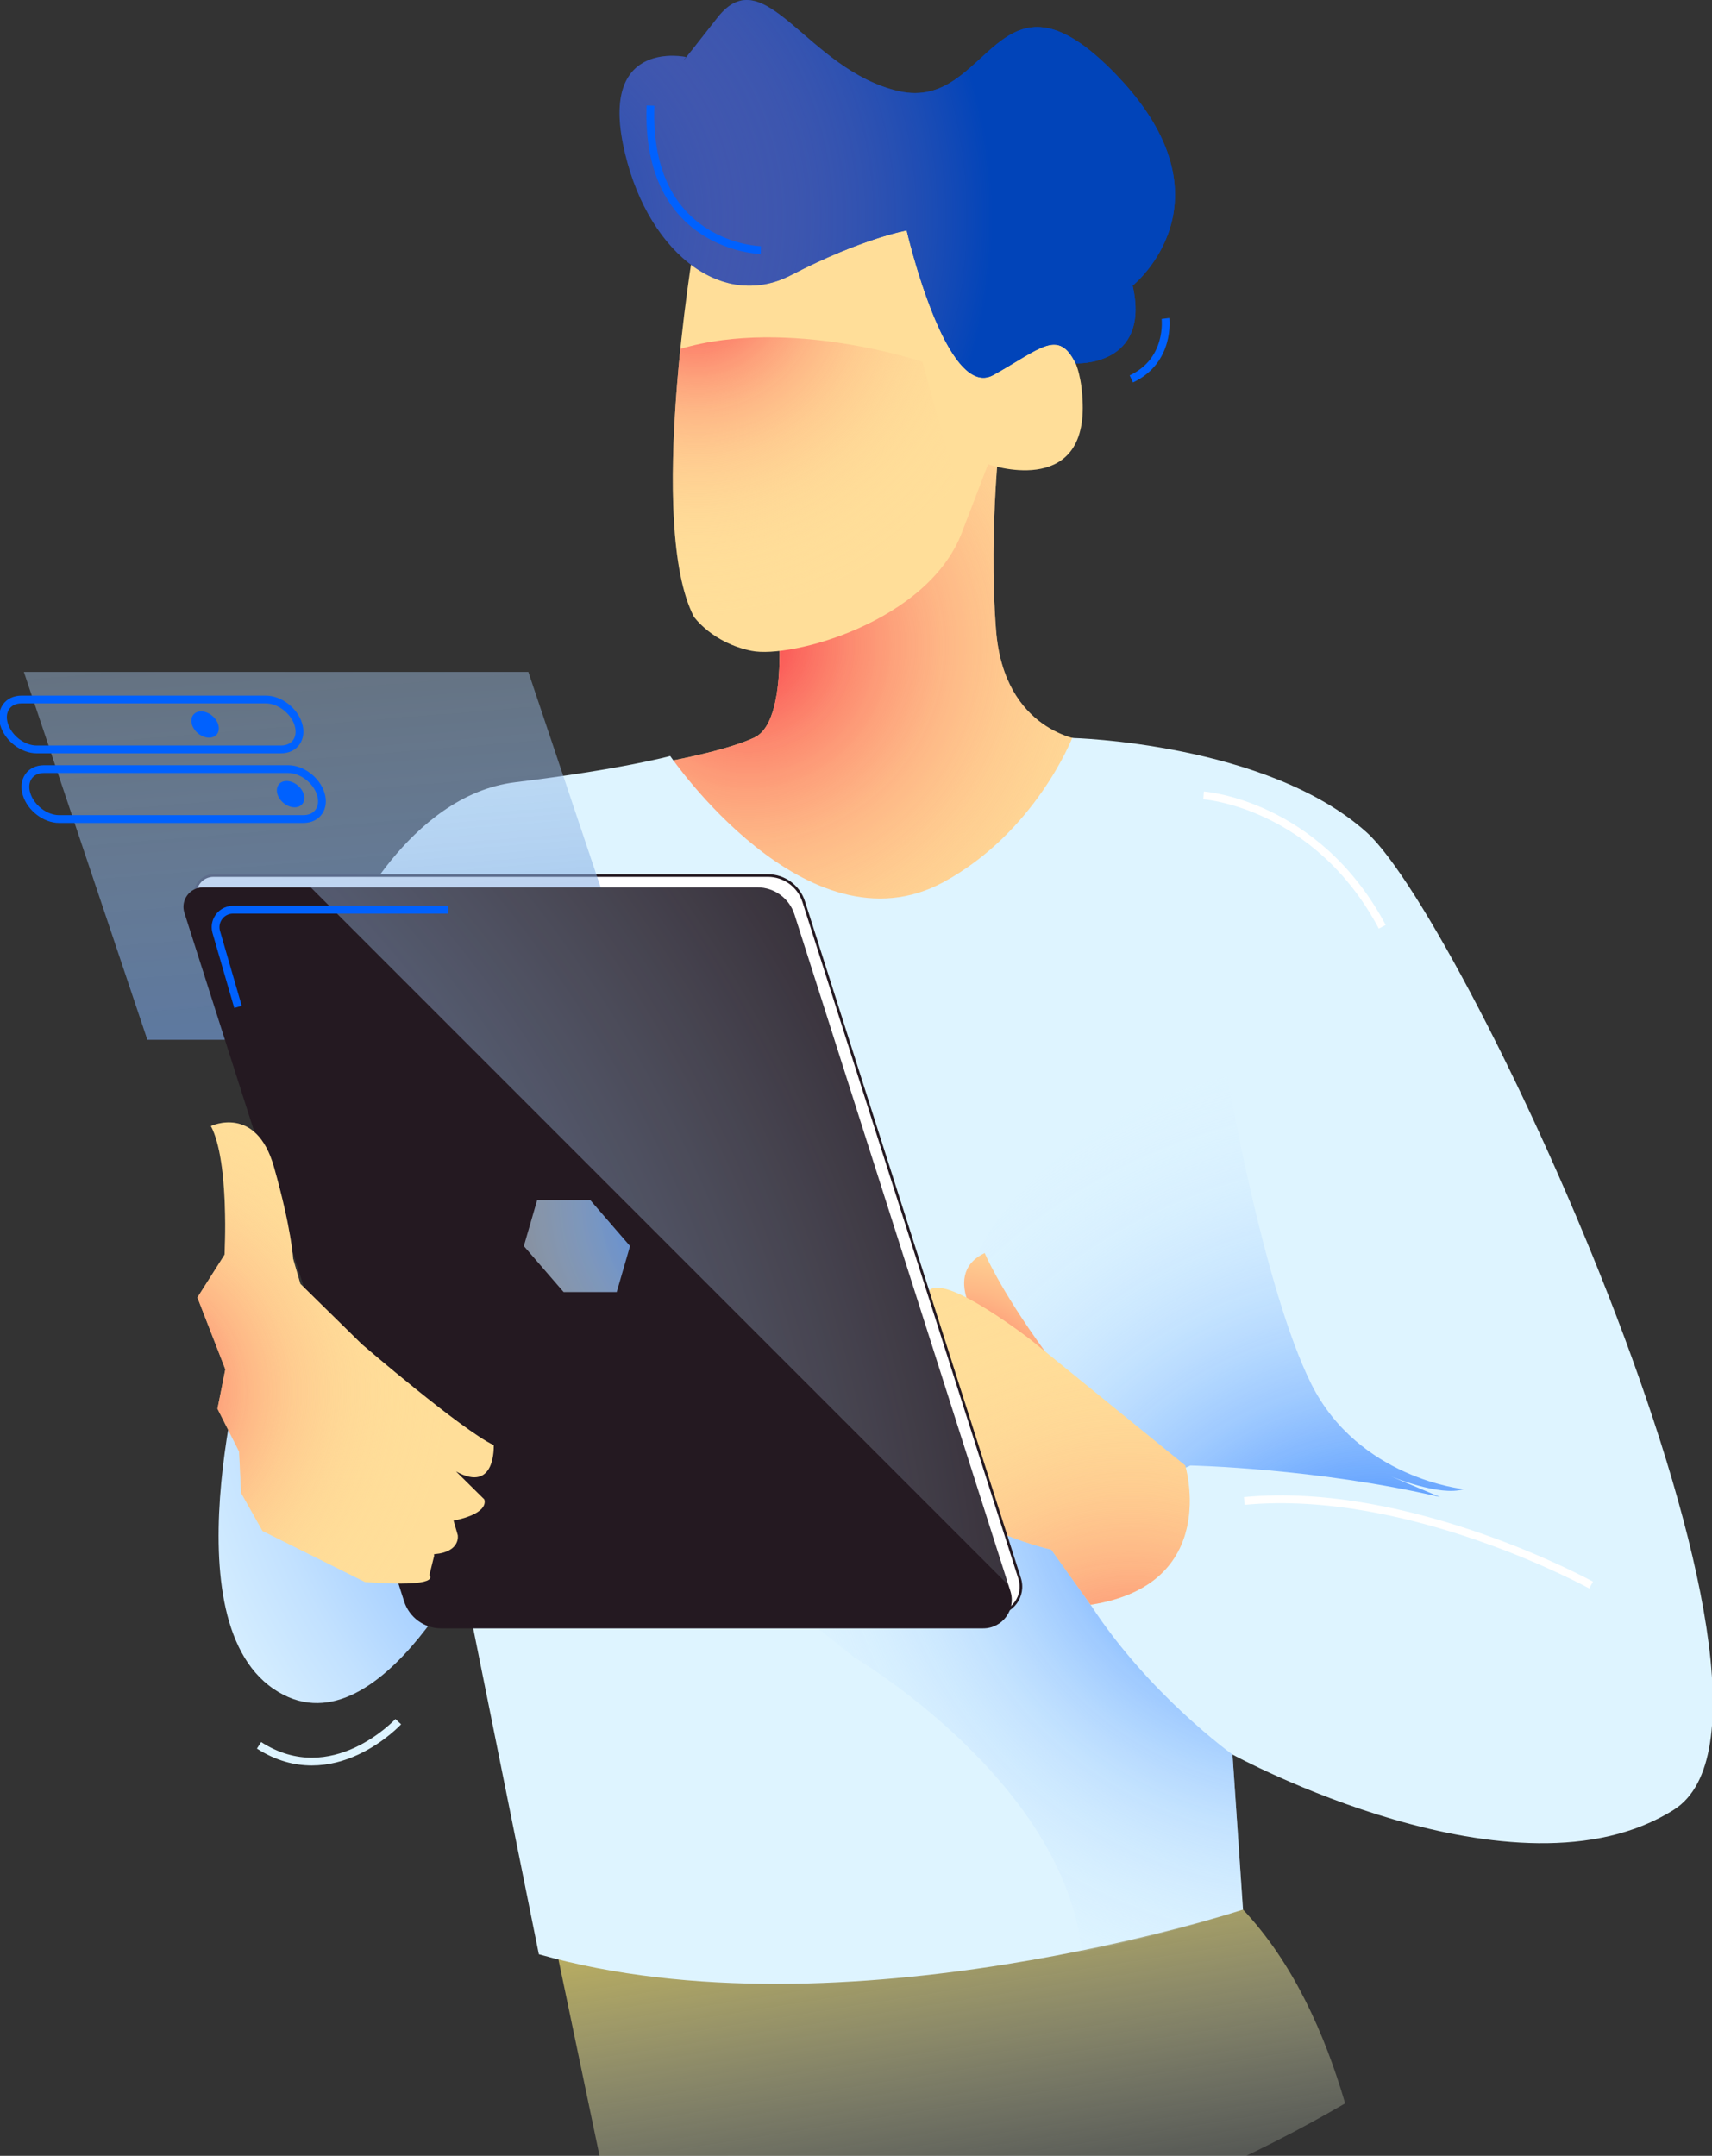
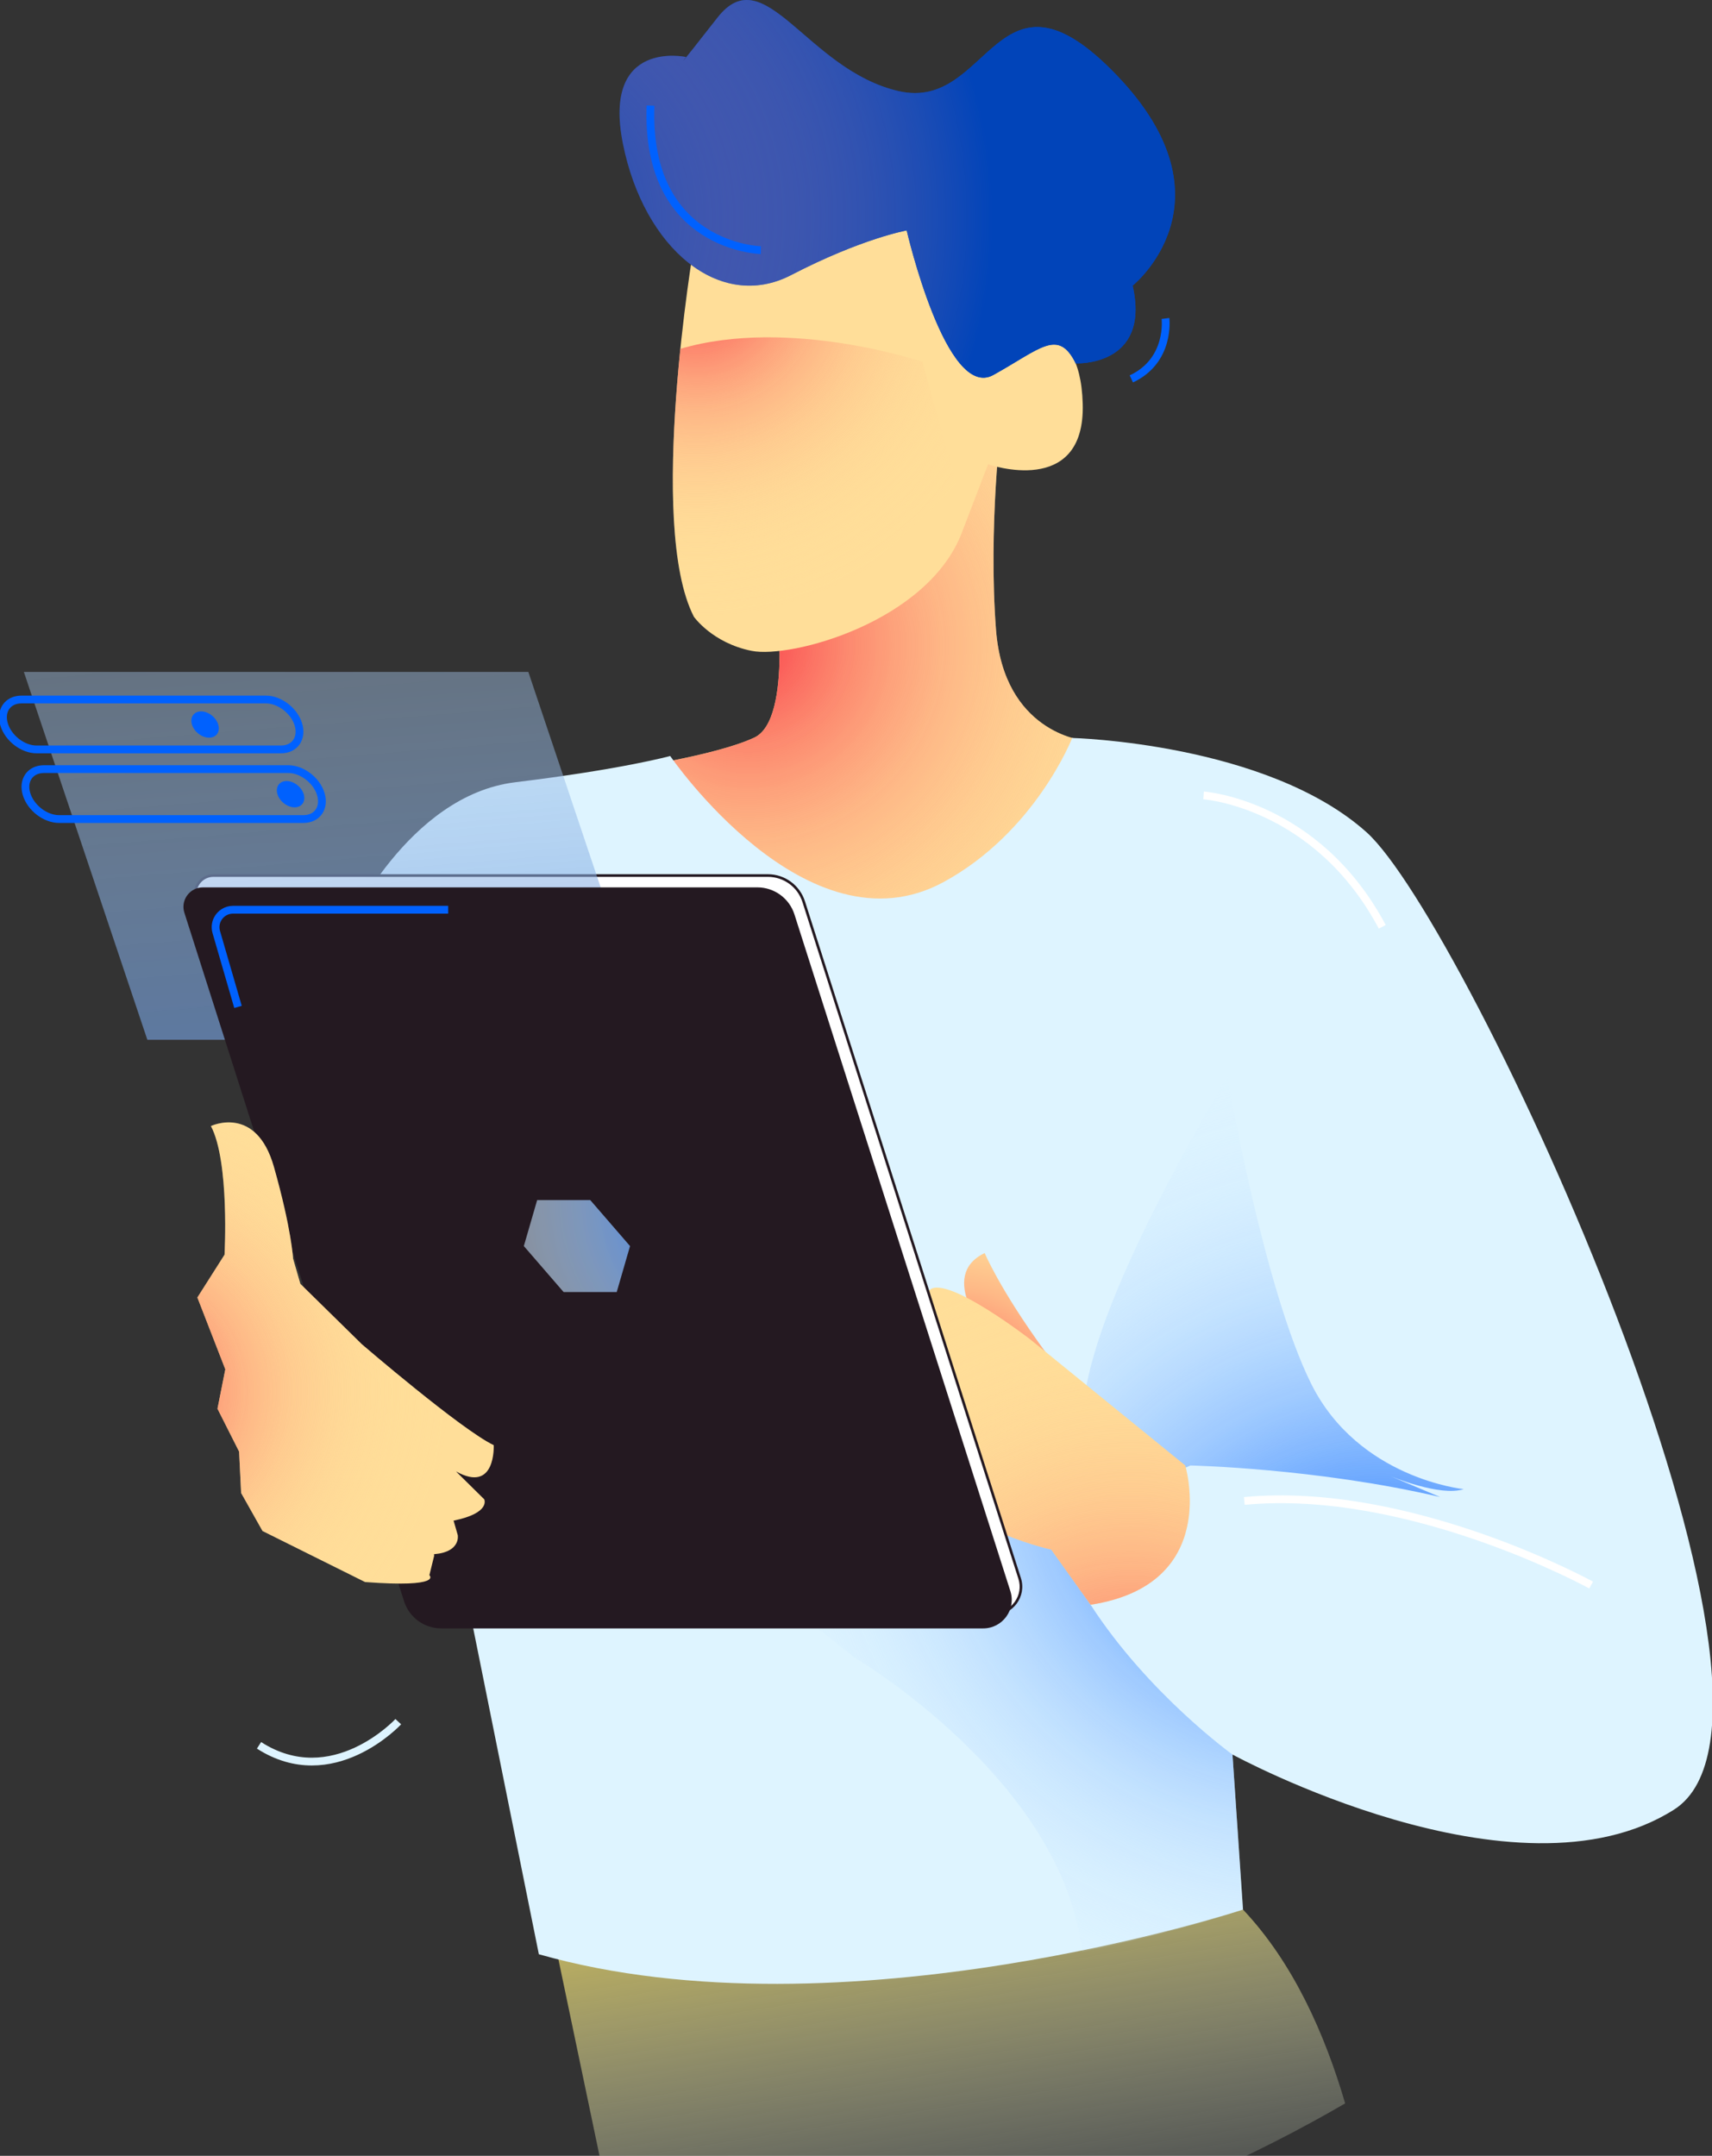
<svg xmlns="http://www.w3.org/2000/svg" width="220" height="277" viewBox="0 0 220 277" fill="none">
  <rect x="0" y="0" width="220" height="277" fill="#333333" stroke="none" />
  <g clip-path="url(#clip0_630_1606)">
    <path d="M81.223 297L71.269 249.41C71.269 249.41 142.511 227.126 159.73 245.358C166.193 252.199 170.275 261.416 172.858 270.266C149.243 284.001 119.234 294.258 81.223 297Z" fill="url(#paint0_linear_630_1606)" />
-     <path d="M32.103 171.079C32.103 171.079 21.299 207.544 35.142 216.998C48.769 226.307 62.153 197.077 62.153 197.077L32.103 171.079Z" fill="url(#paint1_radial_630_1606)" />
    <path d="M99.631 75.529C99.631 75.529 101.994 92.411 96.93 94.774C91.865 97.138 80.048 98.826 80.048 98.826L104.696 131.577L133.057 106.929L139.135 95.112C139.135 95.112 129.005 94.099 127.993 80.931C126.98 67.763 128.668 54.258 128.668 54.258L101.657 63.036L99.631 75.529Z" fill="#FFDE99" />
    <path d="M99.631 75.529C99.631 75.529 101.994 92.411 96.93 94.774C91.865 97.138 80.048 98.826 80.048 98.826L103.683 137.317L133.057 106.929L139.135 95.112C139.135 95.112 129.005 94.099 127.993 80.931C126.98 67.763 128.668 54.258 128.668 54.258L101.657 63.036L99.631 75.529Z" fill="url(#paint2_radial_630_1606)" />
    <path d="M89.164 31.634C89.164 31.634 83.087 67.423 89.164 79.241C89.164 79.241 91.528 82.617 96.592 83.63C101.657 84.643 119.214 79.916 123.603 68.436C127.993 56.956 126.98 59.657 126.98 59.657C126.98 59.657 139.472 64.047 139.135 51.892C138.797 39.737 130.356 43.451 130.356 43.451L118.539 23.53L98.618 22.18L89.164 31.634Z" fill="#FFDE99" />
    <path d="M99.587 83.7L94.901 83.18C91.001 81.863 89.164 79.243 89.164 79.243C85.501 72.119 86.254 56.277 87.432 44.821C101.441 40.702 118.539 46.492 118.539 46.492L122.928 62.361L100.333 83.623C100.077 83.653 99.83 83.68 99.587 83.7Z" fill="url(#paint3_radial_630_1606)" />
    <path d="M116.513 29.609C116.513 29.609 121.578 51.556 127.655 48.179C133.732 44.803 135.981 42.159 138.233 46.687C138.233 46.687 147.913 47.166 145.55 36.7C145.55 36.7 159.055 25.895 143.524 9.688C127.993 -6.518 127.317 14.415 115.5 11.714C103.683 9.013 98.281 -5.505 92.203 2.26C86.126 10.026 88.151 7.325 88.151 7.325C88.151 7.325 77.347 4.962 80.048 18.467C82.749 31.973 92.541 40.076 101.657 35.349C110.773 30.622 116.513 29.609 116.513 29.609Z" fill="#0144B9" />
    <path d="M116.513 29.609C116.513 29.609 121.578 51.556 127.655 48.179C133.732 44.803 135.981 42.159 138.233 46.687C138.233 46.687 147.913 47.166 145.55 36.7C145.55 36.7 159.055 25.895 143.524 9.688C127.993 -6.518 127.317 14.415 115.5 11.714C103.683 9.013 98.281 -5.505 92.203 2.26C86.126 10.026 88.151 7.325 88.151 7.325C88.151 7.325 77.347 4.962 80.048 18.467C82.749 31.973 92.541 40.076 101.657 35.349C110.773 30.622 116.513 29.609 116.513 29.609Z" fill="url(#paint4_radial_630_1606)" />
    <path d="M137.784 94.821C137.784 94.821 162.769 95.449 175.6 106.929C188.43 118.409 235.362 219.7 215.103 232.53C194.845 245.361 158.38 225.44 158.38 225.44L159.731 245.361C159.731 245.361 108.41 262.243 69.244 251.101L59.452 202.481L54.725 183.911L44.596 119.422C44.596 119.422 52.362 102.202 66.205 100.514C80.048 98.826 86.126 97.138 86.126 97.138C86.126 97.138 103.723 122.852 121.24 113.344C133.057 106.929 137.784 94.821 137.784 94.821Z" fill="#DEF4FF" />
-     <path d="M152.978 188.3C152.978 188.3 169.185 188.637 185.054 192.351L178.638 189.65C178.638 189.65 185.054 192.351 188.092 191.338C188.092 191.338 174.587 189.988 168.509 177.833C162.432 165.678 157.705 138.329 157.705 138.329C157.705 138.329 124.279 145.082 121.578 174.794C118.876 204.506 152.978 188.3 152.978 188.3Z" fill="url(#paint5_radial_630_1606)" />
+     <path d="M152.978 188.3C152.978 188.3 169.185 188.637 185.054 192.351L178.638 189.65C178.638 189.65 185.054 192.351 188.092 191.338C188.092 191.338 174.587 189.988 168.509 177.833C162.432 165.678 157.705 138.329 157.705 138.329C118.876 204.506 152.978 188.3 152.978 188.3Z" fill="url(#paint5_radial_630_1606)" />
    <path d="M144.753 186.428C139.057 180.286 126.868 171.525 126.868 171.525C126.868 171.525 120.406 163.935 126.537 161.004C126.537 161.004 128.418 165.545 134.121 173.415C137.72 178.382 142.049 183.399 144.753 186.428Z" fill="url(#paint6_radial_630_1606)" />
    <path d="M95.917 201.467C96.592 201.467 107.059 183.91 107.059 183.91L120.902 177.157L140.148 206.194C147.576 217.674 158.38 225.44 158.38 225.44L159.731 245.36C159.731 245.36 151.475 248.206 139.037 250.789C136.65 228.765 109.76 212.947 109.76 212.947C109.76 212.947 95.242 201.467 95.917 201.467Z" fill="url(#paint7_radial_630_1606)" />
    <path d="M152.303 188.298C152.303 188.298 156.945 203.597 140.148 206.193L135.083 199.103C135.083 199.103 119.552 195.726 118.877 186.948C118.877 186.948 109.085 197.752 106.384 196.402L104.696 187.843C104.696 187.843 117.708 166.993 119.552 165.677C121.915 163.989 132.382 172.092 132.382 172.092L152.303 188.298Z" fill="#FFDE99" />
    <path d="M152.303 188.298C152.303 188.298 156.945 203.597 140.148 206.193L135.083 199.103C135.083 199.103 119.552 195.726 118.877 186.948C118.877 186.948 109.085 197.752 106.384 196.402L104.696 187.843C104.696 187.843 117.708 166.993 119.552 165.677C121.915 163.989 132.382 172.092 132.382 172.092L152.303 188.298Z" fill="url(#paint8_radial_630_1606)" />
    <path d="M127.695 207.373C128.827 207.373 129.856 206.85 130.521 205.938C131.187 205.027 131.372 203.886 131.031 202.809L103.284 115.863C102.643 113.851 100.789 112.497 98.679 112.497H27.43C26.677 112.497 25.989 112.845 25.546 113.456C25.104 114.067 24.979 114.827 25.209 115.543L53.442 204.011C54.084 206.023 55.937 207.377 58.047 207.377H127.695V207.373Z" fill="white" />
    <path d="M27.427 112.667C26.728 112.667 26.09 112.991 25.678 113.555C25.266 114.119 25.151 114.824 25.364 115.489L53.597 203.957C54.218 205.899 56.005 207.205 58.044 207.205H127.695C128.772 207.205 129.752 206.706 130.386 205.838C131.021 204.97 131.197 203.883 130.869 202.86L103.122 115.915C102.501 113.973 100.715 112.667 98.675 112.667H27.427ZM27.427 112.329H98.675C100.853 112.329 102.781 113.737 103.443 115.814L131.19 202.759C131.946 205.126 130.18 207.543 127.695 207.543H58.044C55.866 207.543 53.938 206.135 53.276 204.059L25.043 115.591C24.527 113.98 25.732 112.329 27.427 112.329Z" fill="#241921" />
    <path d="M18.935 133.602H83.762L67.893 86.333H3.066L18.935 133.602Z" fill="url(#paint9_linear_630_1606)" />
    <path d="M26.076 114.018H97.325C99.503 114.018 101.431 115.426 102.092 117.502L129.839 204.447C130.596 206.814 128.83 209.232 126.345 209.232H56.694C54.516 209.232 52.588 207.824 51.926 205.747L23.693 117.279C23.176 115.669 24.382 114.018 26.076 114.018Z" fill="#241921" />
-     <path d="M114.663 188.75C89.752 163.839 64.841 138.929 39.93 114.018H97.325C99.503 114.018 101.431 115.426 102.092 117.502L129.6 203.691L114.663 188.75Z" fill="url(#paint10_radial_630_1606)" />
    <path d="M38.599 164.964L46.507 172.726C46.507 172.726 59.273 183.696 63.446 185.688C63.446 185.688 63.754 191.944 58.598 189.061L62.224 192.643C62.224 192.643 63.105 194.406 58.287 195.385L58.824 197.245C58.824 197.245 59.246 199.4 55.829 199.693C55.752 199.7 55.731 199.808 55.806 199.842L55.178 202.398C55.178 202.398 56.984 204.032 46.912 203.276L33.734 196.715L30.986 191.833L30.726 186.515L27.947 181.008L28.953 175.944L25.364 166.716L28.855 161.216C28.855 161.216 29.52 149.27 27.103 144.685C27.103 144.685 32.92 141.89 35.2 149.929C37.475 157.968 37.661 161.719 37.661 161.719L38.599 164.964Z" fill="#FFDE99" />
    <path d="M38.599 164.964L46.507 172.726C46.507 172.726 59.273 183.696 63.446 185.688C63.446 185.688 63.754 191.944 58.598 189.061L62.224 192.643C62.224 192.643 63.105 194.406 58.287 195.385L58.824 197.245C58.824 197.245 59.246 199.4 55.829 199.693C55.752 199.7 55.731 199.808 55.806 199.842L55.178 202.398C55.178 202.398 56.984 204.032 46.912 203.276L33.734 196.715L30.986 191.833L30.726 186.515L27.947 181.008L28.953 175.944L25.364 166.716L28.855 161.216C28.855 161.216 29.52 149.27 27.103 144.685C27.103 144.685 32.92 141.89 35.2 149.929C37.475 157.968 37.661 161.719 37.661 161.719L38.599 164.964Z" fill="url(#paint11_radial_630_1606)" />
    <path d="M69.027 154.198H75.851L80.963 160.107L79.251 166.016H72.427L67.316 160.107L69.027 154.198Z" fill="url(#paint12_radial_630_1606)" />
    <path d="M7.591 105.239H38.991C40.764 105.239 41.763 103.804 41.226 102.032C40.69 100.259 38.816 98.824 37.046 98.824H5.646C3.873 98.824 2.874 100.259 3.411 102.032C3.948 103.804 5.822 105.239 7.591 105.239Z" stroke="#0061FE" stroke-miterlimit="10" />
    <path d="M4.707 96.293H36.108C37.88 96.293 38.88 94.858 38.343 93.085C37.806 91.313 35.932 89.878 34.163 89.878H2.763C0.99 89.878 -0.009 91.313 0.527 93.085C1.064 94.858 2.938 96.293 4.707 96.293Z" stroke="#0061FE" stroke-miterlimit="10" />
    <path d="M36.395 103.144C35.572 102.437 35.329 101.371 35.852 100.763C36.374 100.154 37.465 100.235 38.288 100.943C39.111 101.65 39.355 102.717 38.832 103.325C38.309 103.933 37.218 103.852 36.395 103.144Z" fill="#0061FE" />
    <path d="M25.408 94.197C24.585 93.49 24.342 92.423 24.865 91.815C25.387 91.207 26.478 91.288 27.301 91.995C28.124 92.703 28.367 93.769 27.845 94.377C27.322 94.985 26.231 94.905 25.408 94.197Z" fill="#0061FE" />
    <path d="M154.666 102.202C154.666 102.202 169.185 103.215 177.625 119.084" stroke="white" stroke-miterlimit="10" />
    <path d="M204.468 203.662C204.468 203.662 181.171 190.832 159.899 192.858" stroke="white" stroke-miterlimit="10" />
    <path d="M51.18 221.218C51.18 221.218 42.739 230.334 33.285 224.257" stroke="#DEF4FF" stroke-miterlimit="10" />
    <path d="M57.595 116.889H29.946C29.095 116.889 28.319 117.368 27.94 118.128C27.687 118.634 27.637 119.215 27.792 119.755L30.584 129.378" stroke="#0061FE" stroke-miterlimit="10" />
    <path d="M97.774 32.141C97.774 32.141 82.918 31.804 83.593 13.571" stroke="#0061FE" stroke-miterlimit="10" />
    <path d="M149.77 40.92C149.77 40.92 150.446 46.322 145.381 48.686" stroke="#0061FE" stroke-miterlimit="10" />
  </g>
  <defs>
    <linearGradient id="paint0_linear_630_1606" x1="115.458" y1="218.405" x2="128.023" y2="297.22" gradientUnits="userSpaceOnUse">
      <stop offset="0.061" stop-color="#F1D23C" />
      <stop offset="1" stop-color="#DEF4FF" stop-opacity="0" />
    </linearGradient>
    <radialGradient id="paint1_radial_630_1606" cx="0" cy="0" r="1" gradientUnits="userSpaceOnUse" gradientTransform="translate(106.494 170.229) rotate(180) scale(96.347 96.347)">
      <stop offset="0.088" stop-color="#0061FE" />
      <stop offset="0.25" stop-color="#3785FE" />
      <stop offset="0.445" stop-color="#72ACFF" />
      <stop offset="0.624" stop-color="#A0CBFF" />
      <stop offset="0.782" stop-color="#C2E1FF" />
      <stop offset="0.913" stop-color="#D7EFFF" />
      <stop offset="1" stop-color="#DEF4FF" />
    </radialGradient>
    <radialGradient id="paint2_radial_630_1606" cx="0" cy="0" r="1" gradientUnits="userSpaceOnUse" gradientTransform="translate(96.173 83.019) rotate(180) scale(66.688 66.688)">
      <stop stop-color="#FA404B" />
      <stop offset="0.025" stop-color="#FA484F" stop-opacity="0.975" />
      <stop offset="0.191" stop-color="#FC7565" stop-opacity="0.808" />
      <stop offset="0.357" stop-color="#FD9B78" stop-opacity="0.641" />
      <stop offset="0.522" stop-color="#FEB886" stop-opacity="0.476" />
      <stop offset="0.684" stop-color="#FECD91" stop-opacity="0.312" />
      <stop offset="0.843" stop-color="#FFDA97" stop-opacity="0.153" />
      <stop offset="0.995" stop-color="#FFDE99" stop-opacity="0" />
    </radialGradient>
    <radialGradient id="paint3_radial_630_1606" cx="0" cy="0" r="1" gradientUnits="userSpaceOnUse" gradientTransform="translate(89.52 36.648) rotate(180) scale(42.783)">
      <stop stop-color="#FA404B" />
      <stop offset="0.025" stop-color="#FA484F" stop-opacity="0.975" />
      <stop offset="0.191" stop-color="#FC7565" stop-opacity="0.808" />
      <stop offset="0.357" stop-color="#FD9B78" stop-opacity="0.641" />
      <stop offset="0.522" stop-color="#FEB886" stop-opacity="0.476" />
      <stop offset="0.684" stop-color="#FECD91" stop-opacity="0.312" />
      <stop offset="0.843" stop-color="#FFDA97" stop-opacity="0.153" />
      <stop offset="0.995" stop-color="#FFDE99" stop-opacity="0" />
    </radialGradient>
    <radialGradient id="paint4_radial_630_1606" cx="0" cy="0" r="1" gradientUnits="userSpaceOnUse" gradientTransform="translate(63.93 27.946) rotate(180) scale(71.869 71.869)">
      <stop stop-color="#FB8F8F" stop-opacity="0" />
      <stop offset="0.885" stop-color="#0144B9" />
    </radialGradient>
    <radialGradient id="paint5_radial_630_1606" cx="0" cy="0" r="1" gradientUnits="userSpaceOnUse" gradientTransform="translate(177.599 216.65) rotate(180) scale(85.231 85.231)">
      <stop offset="0.088" stop-color="#0061FE" />
      <stop offset="0.25" stop-color="#3785FE" stop-opacity="0.823" />
      <stop offset="0.445" stop-color="#72ACFF" stop-opacity="0.609" />
      <stop offset="0.624" stop-color="#A0CBFF" stop-opacity="0.412" />
      <stop offset="0.782" stop-color="#C2E1FF" stop-opacity="0.239" />
      <stop offset="0.913" stop-color="#D7EFFF" stop-opacity="0.095" />
      <stop offset="1" stop-color="#DEF4FF" stop-opacity="0" />
    </radialGradient>
    <radialGradient id="paint6_radial_630_1606" cx="0" cy="0" r="1" gradientUnits="userSpaceOnUse" gradientTransform="translate(122.529 179.085) rotate(-175.762) scale(28.189 25.815)">
      <stop stop-color="#FA404B" />
      <stop offset="0.025" stop-color="#FA484F" />
      <stop offset="0.192" stop-color="#FC7565" />
      <stop offset="0.359" stop-color="#FD9B78" />
      <stop offset="0.524" stop-color="#FEB886" />
      <stop offset="0.688" stop-color="#FECD91" />
      <stop offset="0.847" stop-color="#FFDA97" />
      <stop offset="1" stop-color="#FFDE99" />
    </radialGradient>
    <radialGradient id="paint7_radial_630_1606" cx="0" cy="0" r="1" gradientUnits="userSpaceOnUse" gradientTransform="translate(167.823 188.136) rotate(180) scale(76.837 76.837)">
      <stop offset="0.088" stop-color="#0061FE" />
      <stop offset="0.25" stop-color="#3785FE" stop-opacity="0.823" />
      <stop offset="0.445" stop-color="#72ACFF" stop-opacity="0.609" />
      <stop offset="0.624" stop-color="#A0CBFF" stop-opacity="0.412" />
      <stop offset="0.782" stop-color="#C2E1FF" stop-opacity="0.239" />
      <stop offset="0.913" stop-color="#D7EFFF" stop-opacity="0.095" />
      <stop offset="1" stop-color="#DEF4FF" stop-opacity="0" />
    </radialGradient>
    <radialGradient id="paint8_radial_630_1606" cx="0" cy="0" r="1" gradientUnits="userSpaceOnUse" gradientTransform="translate(145.305 224.131) rotate(180) scale(61.966 61.966)">
      <stop stop-color="#FA404B" />
      <stop offset="0.025" stop-color="#FA484F" stop-opacity="0.975" />
      <stop offset="0.191" stop-color="#FC7565" stop-opacity="0.808" />
      <stop offset="0.357" stop-color="#FD9B78" stop-opacity="0.641" />
      <stop offset="0.522" stop-color="#FEB886" stop-opacity="0.476" />
      <stop offset="0.684" stop-color="#FECD91" stop-opacity="0.312" />
      <stop offset="0.843" stop-color="#FFDA97" stop-opacity="0.153" />
      <stop offset="0.995" stop-color="#FFDE99" stop-opacity="0" />
    </radialGradient>
    <linearGradient id="paint9_linear_630_1606" x1="51.823" y1="213.011" x2="33.655" y2="-9.617" gradientUnits="userSpaceOnUse">
      <stop stop-color="#0144B9" />
      <stop offset="0.109" stop-color="#2863C5" stop-opacity="0.891" />
      <stop offset="0.281" stop-color="#5F8ED7" stop-opacity="0.719" />
      <stop offset="0.449" stop-color="#8CB3E5" stop-opacity="0.551" />
      <stop offset="0.608" stop-color="#B0CFF0" stop-opacity="0.392" />
      <stop offset="0.757" stop-color="#C9E3F8" stop-opacity="0.243" />
      <stop offset="0.892" stop-color="#D9F0FD" stop-opacity="0.108" />
      <stop offset="1" stop-color="#DEF4FF" stop-opacity="0" />
    </linearGradient>
    <radialGradient id="paint10_radial_630_1606" cx="0" cy="0" r="1" gradientUnits="userSpaceOnUse" gradientTransform="translate(-68.428 222.062) rotate(180) scale(225.664 225.664)">
      <stop offset="0.088" stop-color="#0061FE" />
      <stop offset="0.25" stop-color="#3785FE" stop-opacity="0.823" />
      <stop offset="0.445" stop-color="#72ACFF" stop-opacity="0.609" />
      <stop offset="0.624" stop-color="#A0CBFF" stop-opacity="0.412" />
      <stop offset="0.782" stop-color="#C2E1FF" stop-opacity="0.239" />
      <stop offset="0.913" stop-color="#D7EFFF" stop-opacity="0.095" />
      <stop offset="1" stop-color="#DEF4FF" stop-opacity="0" />
    </radialGradient>
    <radialGradient id="paint11_radial_630_1606" cx="0" cy="0" r="1" gradientUnits="userSpaceOnUse" gradientTransform="translate(15.725 178.736) rotate(177.18) scale(42.077 42.077)">
      <stop stop-color="#FA404B" />
      <stop offset="0.025" stop-color="#FA484F" stop-opacity="0.975" />
      <stop offset="0.191" stop-color="#FC7565" stop-opacity="0.808" />
      <stop offset="0.357" stop-color="#FD9B78" stop-opacity="0.641" />
      <stop offset="0.522" stop-color="#FEB886" stop-opacity="0.476" />
      <stop offset="0.684" stop-color="#FECD91" stop-opacity="0.312" />
      <stop offset="0.843" stop-color="#FFDA97" stop-opacity="0.153" />
      <stop offset="0.995" stop-color="#FFDE99" stop-opacity="0" />
    </radialGradient>
    <radialGradient id="paint12_radial_630_1606" cx="0" cy="0" r="1" gradientUnits="userSpaceOnUse" gradientTransform="translate(96.973 153.988) rotate(180) scale(35.128 35.128)">
      <stop offset="0.088" stop-color="#0061FE" />
      <stop offset="0.25" stop-color="#3785FE" stop-opacity="0.911" />
      <stop offset="0.445" stop-color="#72ACFF" stop-opacity="0.805" />
      <stop offset="0.624" stop-color="#A0CBFF" stop-opacity="0.706" />
      <stop offset="0.782" stop-color="#C2E1FF" stop-opacity="0.619" />
      <stop offset="0.913" stop-color="#D7EFFF" stop-opacity="0.548" />
      <stop offset="1" stop-color="#DEF4FF" stop-opacity="0.5" />
    </radialGradient>
    <clipPath id="clip0_630_1606">
      <rect width="220" height="277" fill="white" transform="matrix(-1 0 0 1 220 0)" />
    </clipPath>
  </defs>
</svg>